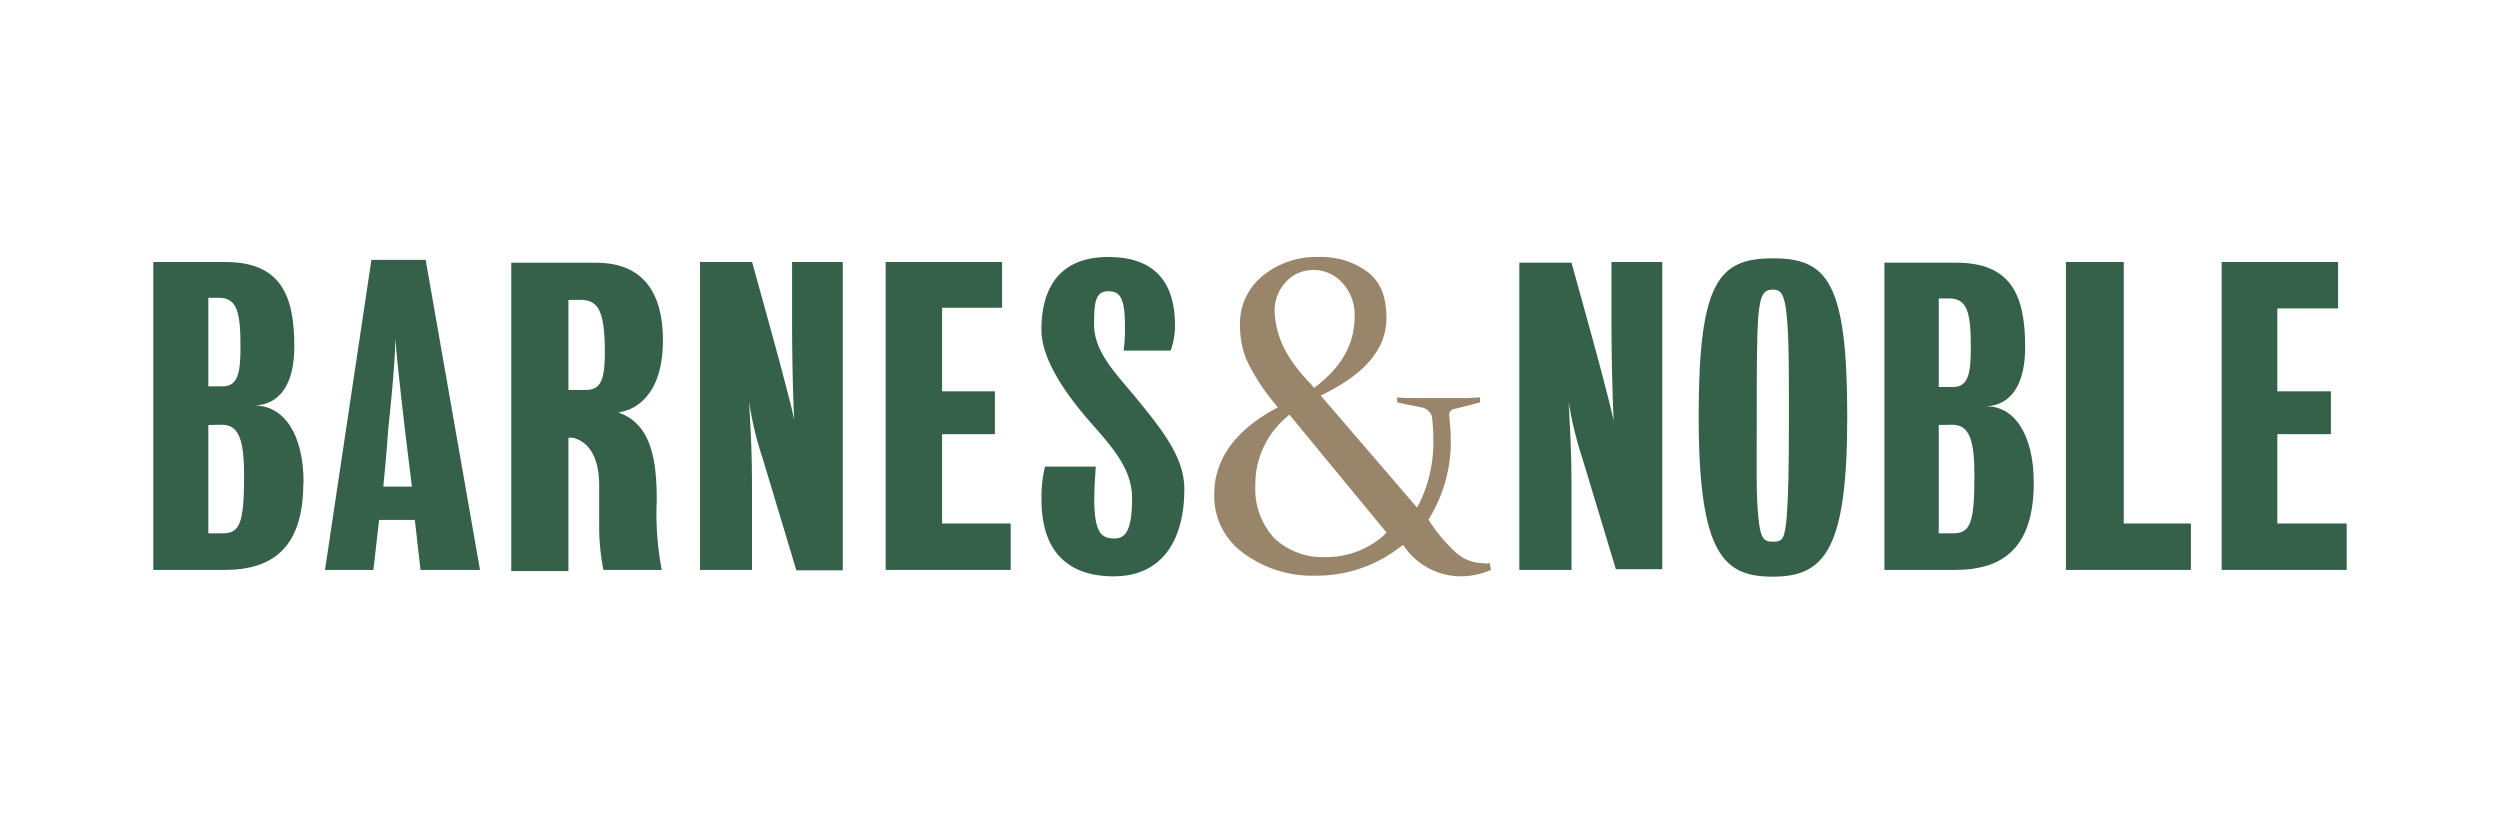
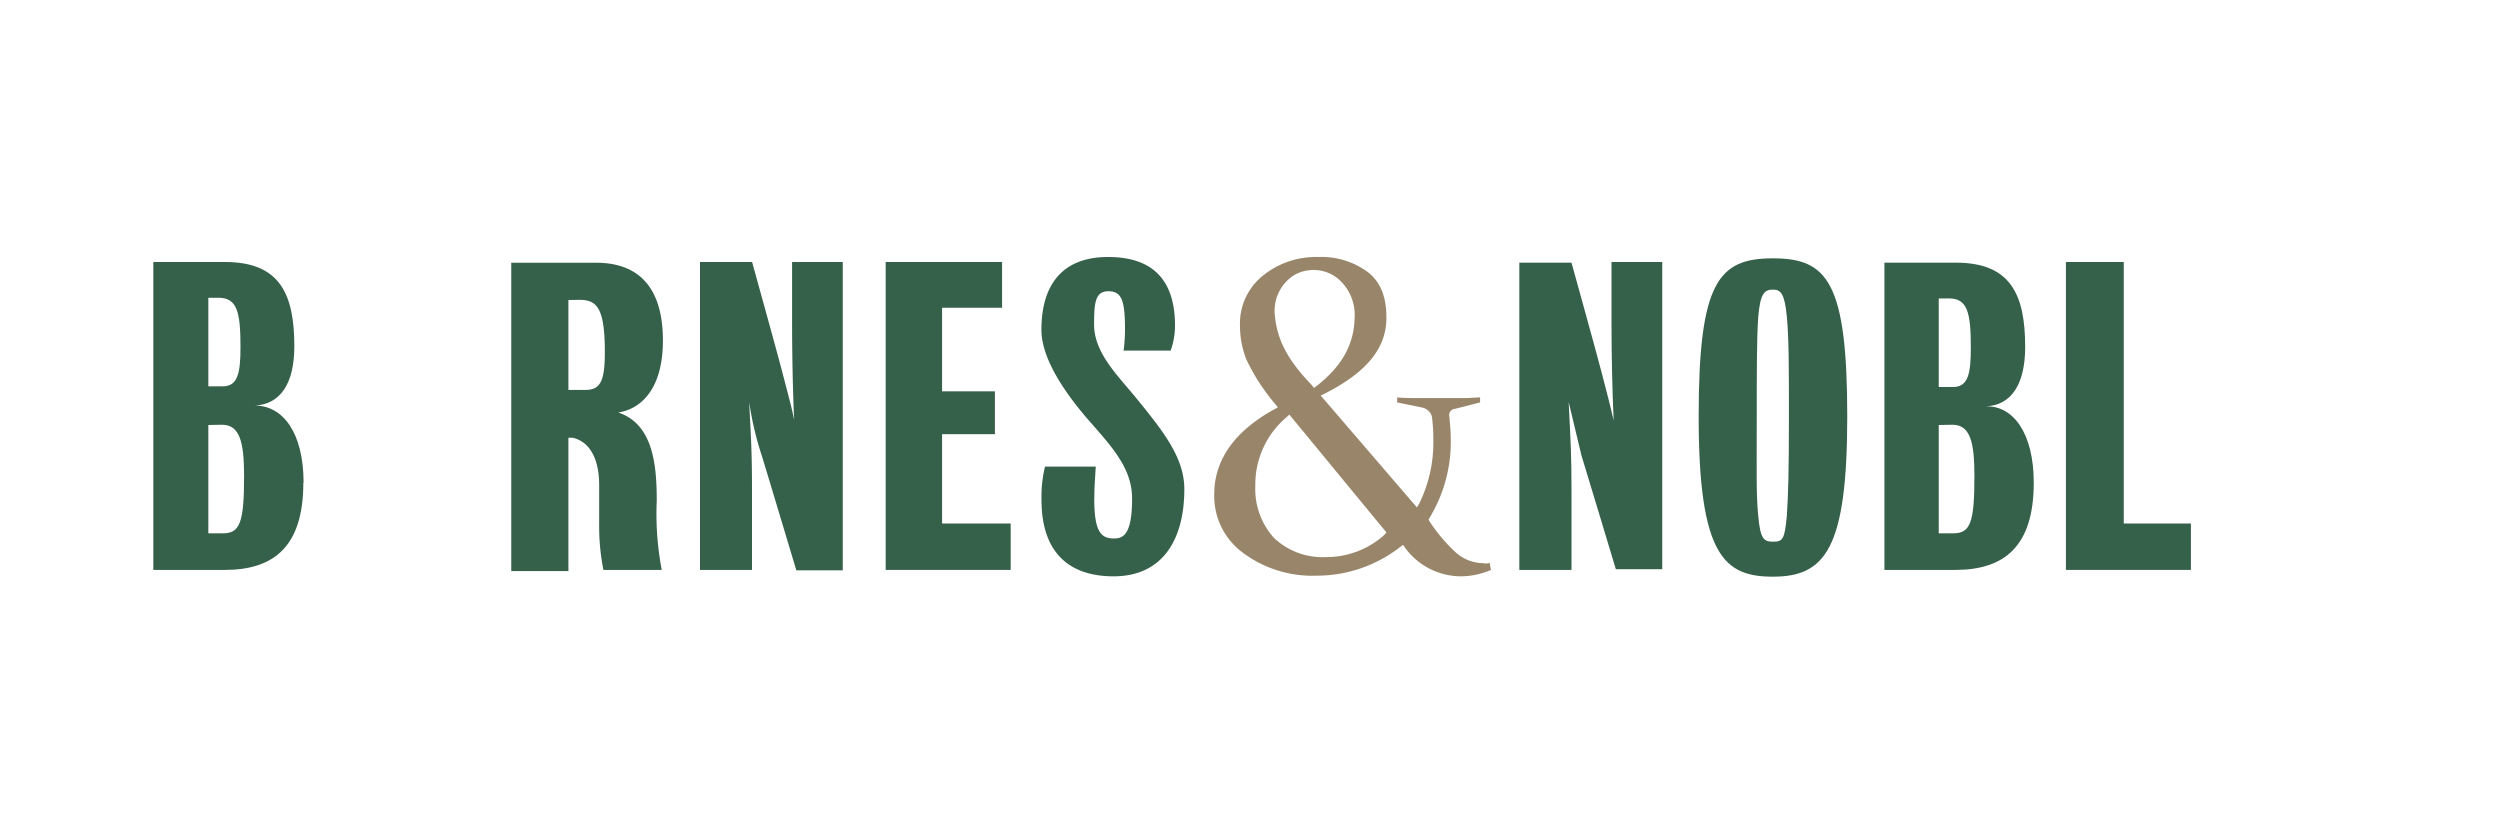
<svg xmlns="http://www.w3.org/2000/svg" id="Capa_1" data-name="Capa 1" viewBox="0 0 300 100">
  <defs>
    <style>.cls-1{fill:#99866a;}.cls-2{fill:#35614a;}</style>
  </defs>
  <path class="cls-1" d="M166.12,64.19a10.4,10.4,0,0,1-7,2.66,8.45,8.45,0,0,1-6.26-2.32,8.74,8.74,0,0,1-2.22-6.26A10.55,10.55,0,0,1,154.46,50l.26-.25,11.65,14.14ZM153,38A5.07,5.07,0,0,1,155.32,33a4.67,4.67,0,0,1,5.23.43,5.72,5.72,0,0,1,2,4.8c-.09,3.17-1.55,5.75-4.63,8.15l-.26.17-.17-.26C155,43.7,153.34,41.3,153,38m25.12,29.58a5,5,0,0,1-3.43-1.29,19.64,19.64,0,0,1-3.17-3.77l-.09-.17.09-.17a17.53,17.53,0,0,0,2.57-9.61c0-.77-.08-1.62-.17-2.57a.75.75,0,0,1,.69-.94l3-.77v-.6c-.6,0-1.2.08-1.89.08h-5.49c-.85,0-1.71,0-2.57-.08v.6l2.92.6a1.57,1.57,0,0,1,.85.43,1.34,1.34,0,0,1,.43.94A21.43,21.43,0,0,1,172,53a16.51,16.51,0,0,1-1.71,7.46l-.26.43L158.49,47.47l.34-.17c5.14-2.57,7.54-5.49,7.54-9.17,0-2.49-.68-4.2-2.14-5.41a9.34,9.34,0,0,0-6-1.88,10.14,10.14,0,0,0-6.77,2.31,7.36,7.36,0,0,0-2.66,6,10.89,10.89,0,0,0,.77,4,24.16,24.16,0,0,0,3.52,5.41l.25.34-.34.17c-4.89,2.66-7.29,6.17-7.29,10.2a8.44,8.44,0,0,0,3.52,7.12A13.94,13.94,0,0,0,158,69.08a16.28,16.28,0,0,0,10.12-3.52l.26-.17.17.26a8.34,8.34,0,0,0,6.69,3.51,9.24,9.24,0,0,0,3.68-.77l-.17-.86a1.21,1.21,0,0,1-.6.09" />
-   <path class="cls-2" d="M188.24,48.24c.25,5,.34,6.43.34,10.72v9.43h-6.26V31.52h6.26s3,10.81,3.6,13.12,1.12,4.29,1.46,5.83c-.17-3.6-.26-8.06-.26-11.74V31.44h6.09V68.3H193.9s-3.43-11.4-4.12-13.63a43.7,43.7,0,0,1-1.54-6.43" />
+   <path class="cls-2" d="M188.24,48.24c.25,5,.34,6.43.34,10.72v9.43h-6.26V31.52h6.26s3,10.81,3.6,13.12,1.12,4.29,1.46,5.83c-.17-3.6-.26-8.06-.26-11.74V31.44h6.09V68.3H193.9s-3.43-11.4-4.12-13.63" />
  <path class="cls-2" d="M221.67,50c0,15.86-2.66,19.2-8.91,19.2-5.83,0-8.92-2.48-8.92-19.2,0-16.21,2.4-19,8.92-19s8.91,2.83,8.91,19m-7,0c0-5.83,0-9.35-.25-12s-.69-3.25-1.63-3.25c-1.12,0-1.55.51-1.8,3.25-.18,2.58-.18,6.26-.18,12,0,6.68-.08,9.34.18,11.91.25,2.83.68,3.09,1.8,3.09s1.37-.26,1.63-3.09c.17-2.65.25-5.23.25-11.91" />
  <path class="cls-2" d="M244.05,57.93c0,7.63-3.52,10.46-9.43,10.46h-8.49V31.52h8.57c6.61,0,8.32,3.86,8.32,10.12,0,4.54-1.71,7-4.72,7.12,3.26-.09,5.75,3.17,5.75,9.17M232.65,51V64h1.71c2.06,0,2.57-1.2,2.57-6.86,0-4.12-.51-6.17-2.65-6.17Zm0-15.18V46.44h1.71c1.8,0,2.14-1.54,2.14-4.71,0-4.29-.42-5.92-2.65-5.92Z" />
  <polygon class="cls-2" points="247.91 31.44 247.91 68.39 262.91 68.39 262.91 62.82 254.85 62.82 254.85 31.44 247.91 31.44" />
-   <polygon class="cls-2" points="266.6 31.44 266.6 68.39 281.6 68.39 281.6 62.82 273.28 62.82 273.28 52.1 279.71 52.1 279.71 46.96 273.28 46.96 273.28 37.01 280.57 37.01 280.57 31.44 266.6 31.44" />
  <path class="cls-2" d="M36.4,57.93c0,7.63-3.51,10.46-9.43,10.46H18.4V31.44H27c6.6,0,8.32,3.86,8.32,10.12,0,4.54-1.72,6.94-4.72,7.11,3.35,0,5.83,3.26,5.83,9.26M25,51V64h1.72c2.05,0,2.57-1.2,2.57-6.86,0-4.12-.52-6.17-2.66-6.17Zm0-15.26V46.36h1.72c1.8,0,2.14-1.55,2.14-4.72,0-4.29-.43-5.91-2.66-5.91Z" />
  <path class="cls-2" d="M74,49.44c4.29,1.29,4.81,6.09,4.81,10.63a35.85,35.85,0,0,0,.6,8.32h-7a26.8,26.8,0,0,1-.51-5.49V58.19c0-2.92-1-5.15-3.17-5.66h-.52v16H61.35v-37h10.2c4.81,0,8,2.66,8,9.34,0,5.83-2.66,8.32-5.58,8.66M68.21,36V46.79h2.06c1.8,0,2.31-1.12,2.31-4.55,0-5.4-1-6.26-3.08-6.26Z" />
  <path class="cls-2" d="M89.9,48.24c.26,5,.34,6.43.34,10.72v9.43H84V31.44h6.25s3,10.8,3.6,13.12S95,48.84,95.3,50.39c-.17-3.6-.25-8.06-.25-11.75v-7.2h6.08v37H95.56S92.13,57,91.44,54.76a38.67,38.67,0,0,1-1.54-6.52" />
  <polygon class="cls-2" points="106.28 31.44 106.28 68.39 121.28 68.39 121.28 62.82 113.05 62.82 113.05 52.1 119.39 52.1 119.39 46.96 113.05 46.96 113.05 36.93 120.25 36.93 120.25 31.44 106.28 31.44" />
  <path class="cls-2" d="M131.31,59.82c0,4.11.86,4.8,2.4,4.8,1.2,0,2.14-.69,2.14-4.8,0-3.69-2.48-6.26-5.4-9.61-2.57-3-5.48-7.11-5.48-10.63,0-5.48,2.57-8.74,8-8.74S141,33.67,141,39.07a8.9,8.9,0,0,1-.52,3h-5.65A19.09,19.09,0,0,0,135,39.5c0-3.52-.43-4.55-2-4.55s-1.71,1.38-1.71,4c0,3.35,2.74,6,5,8.75,3.26,4,5.83,7.2,5.83,11,0,6-2.57,10.46-8.49,10.46-5.22,0-8.65-2.74-8.65-9.17a15.39,15.39,0,0,1,.42-4h6.09c-.08,1.46-.17,2.31-.17,3.86" />
-   <path class="cls-2" d="M39,68.39l5.57-37.21h6.51l6.52,37.21H50.46l-.68-6H45.49l-.68,6Zm7-10h3.43s-.52-4.29-.86-7c-.17-1.72-.86-7.12-1.12-10.72-.08,3.69-.68,9-.85,10.72-.18,2.74-.6,7-.6,7" />
</svg>